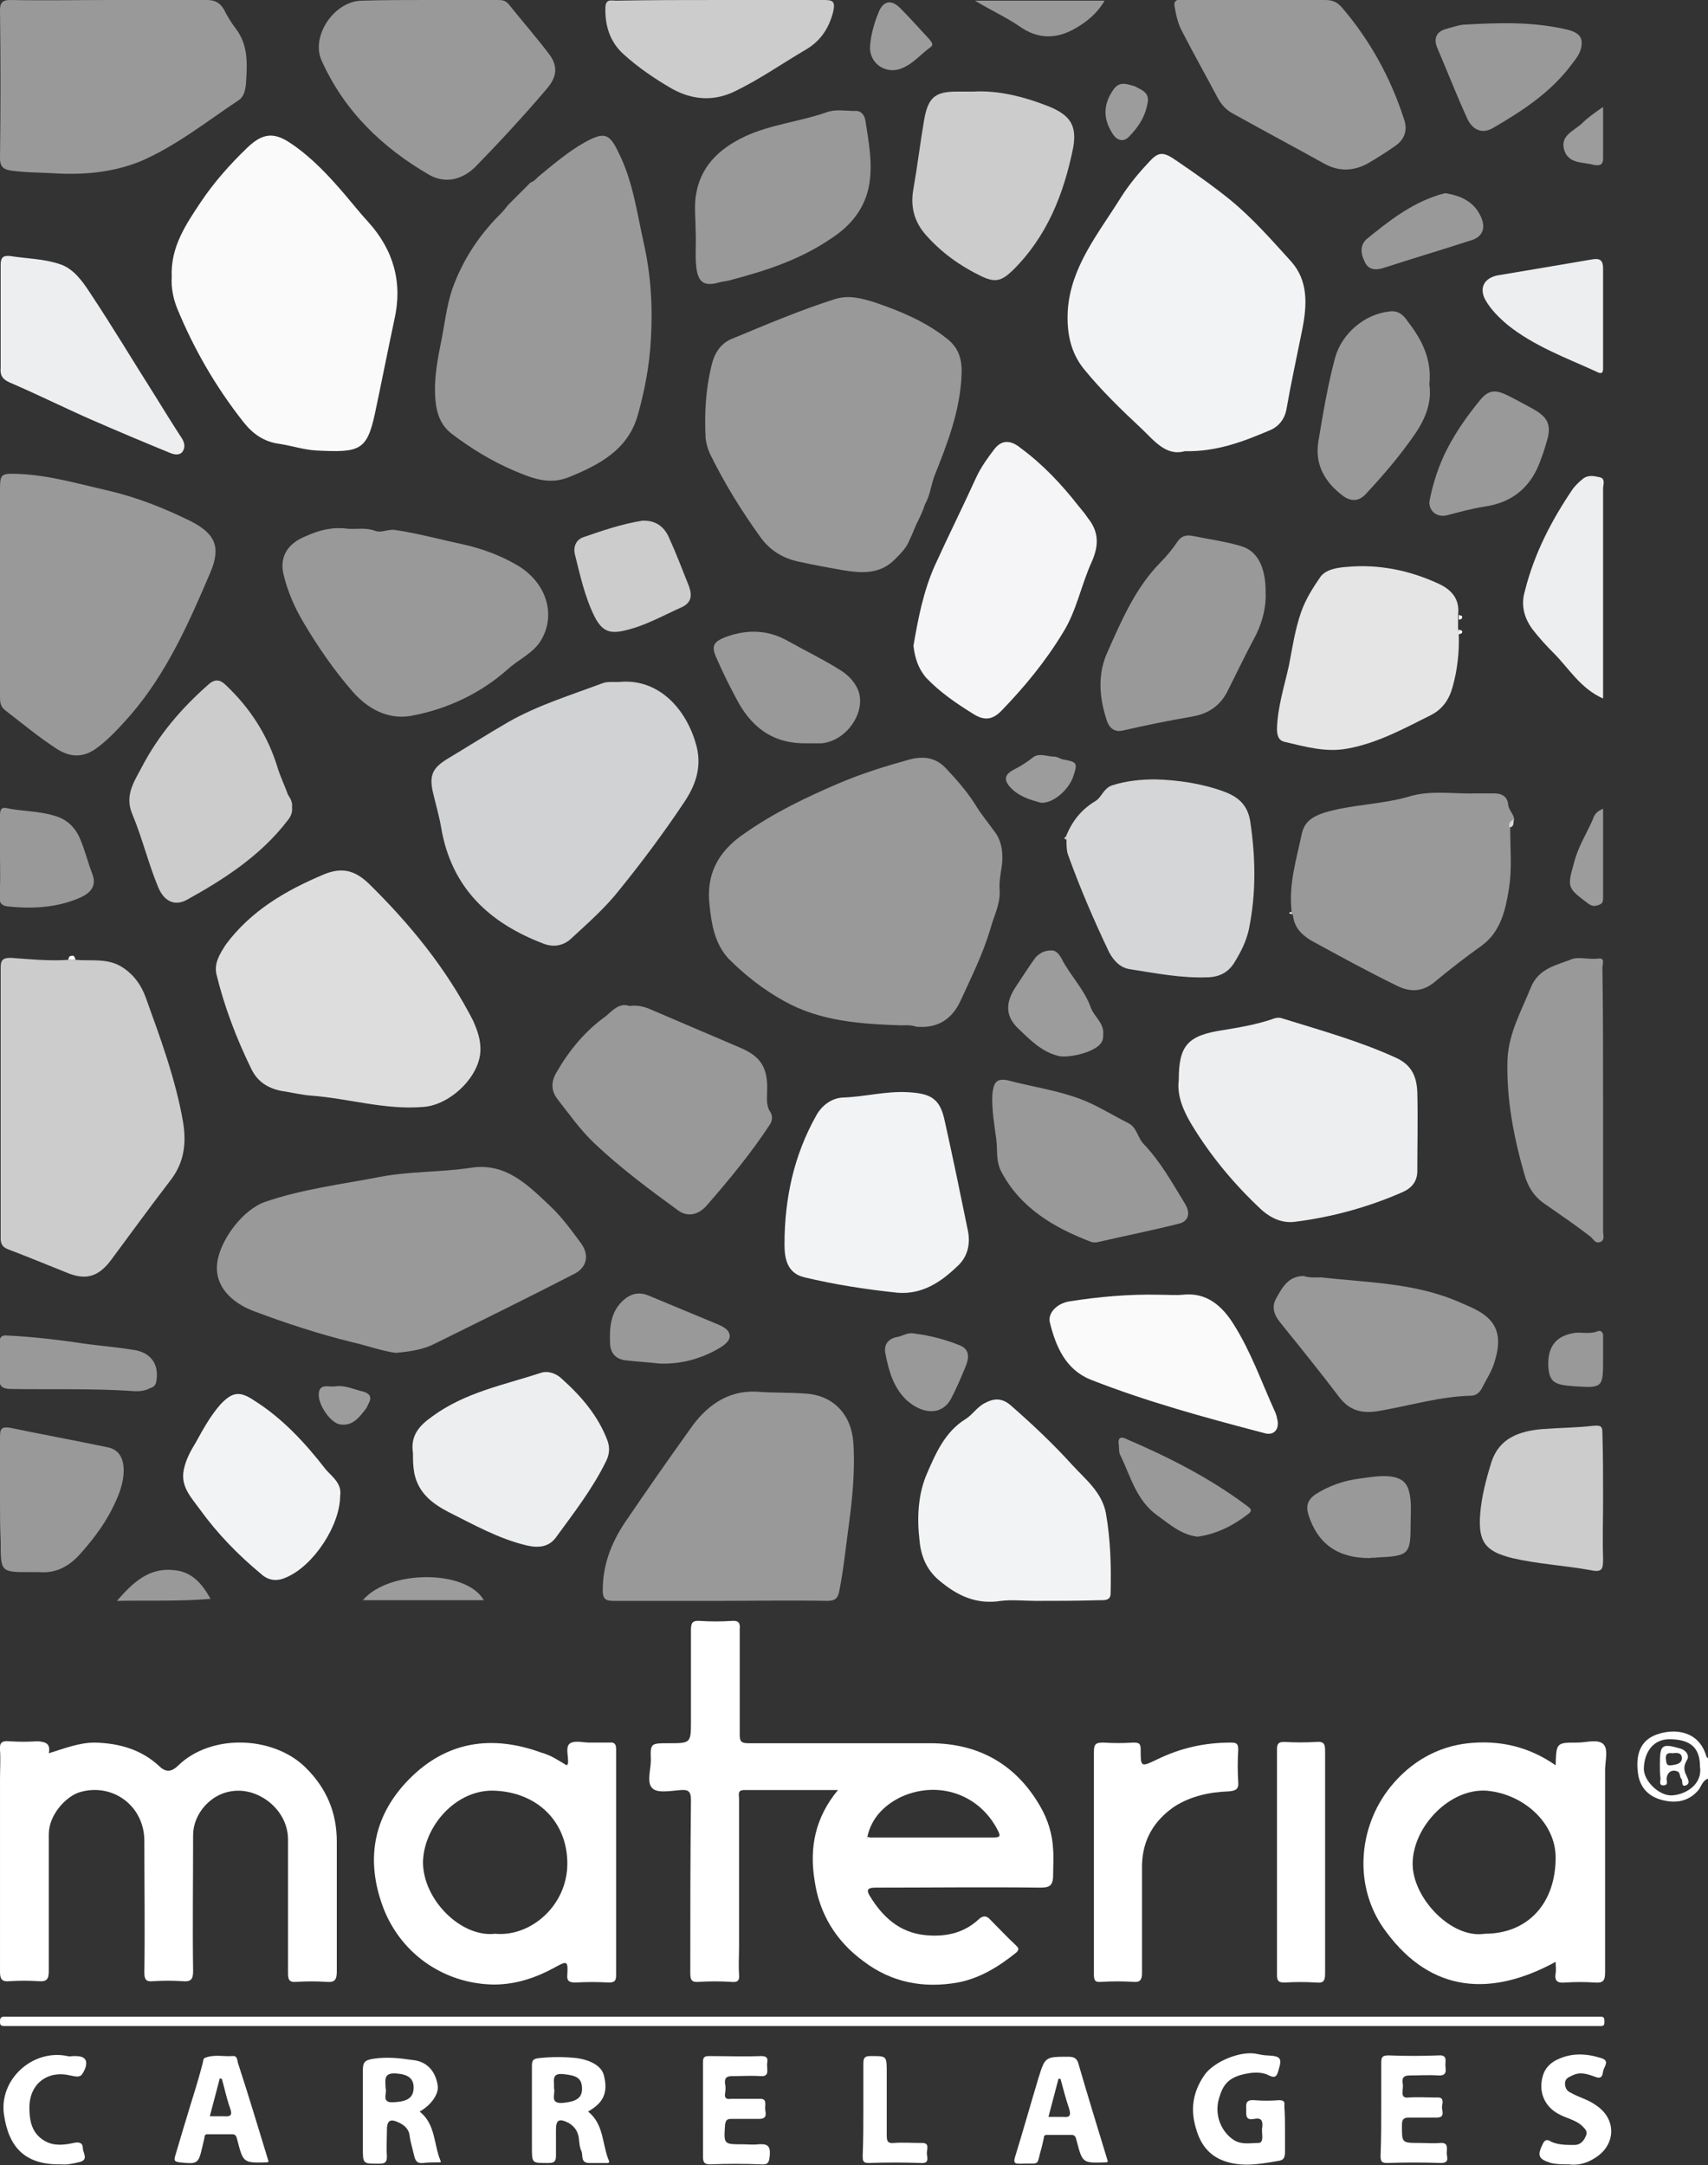
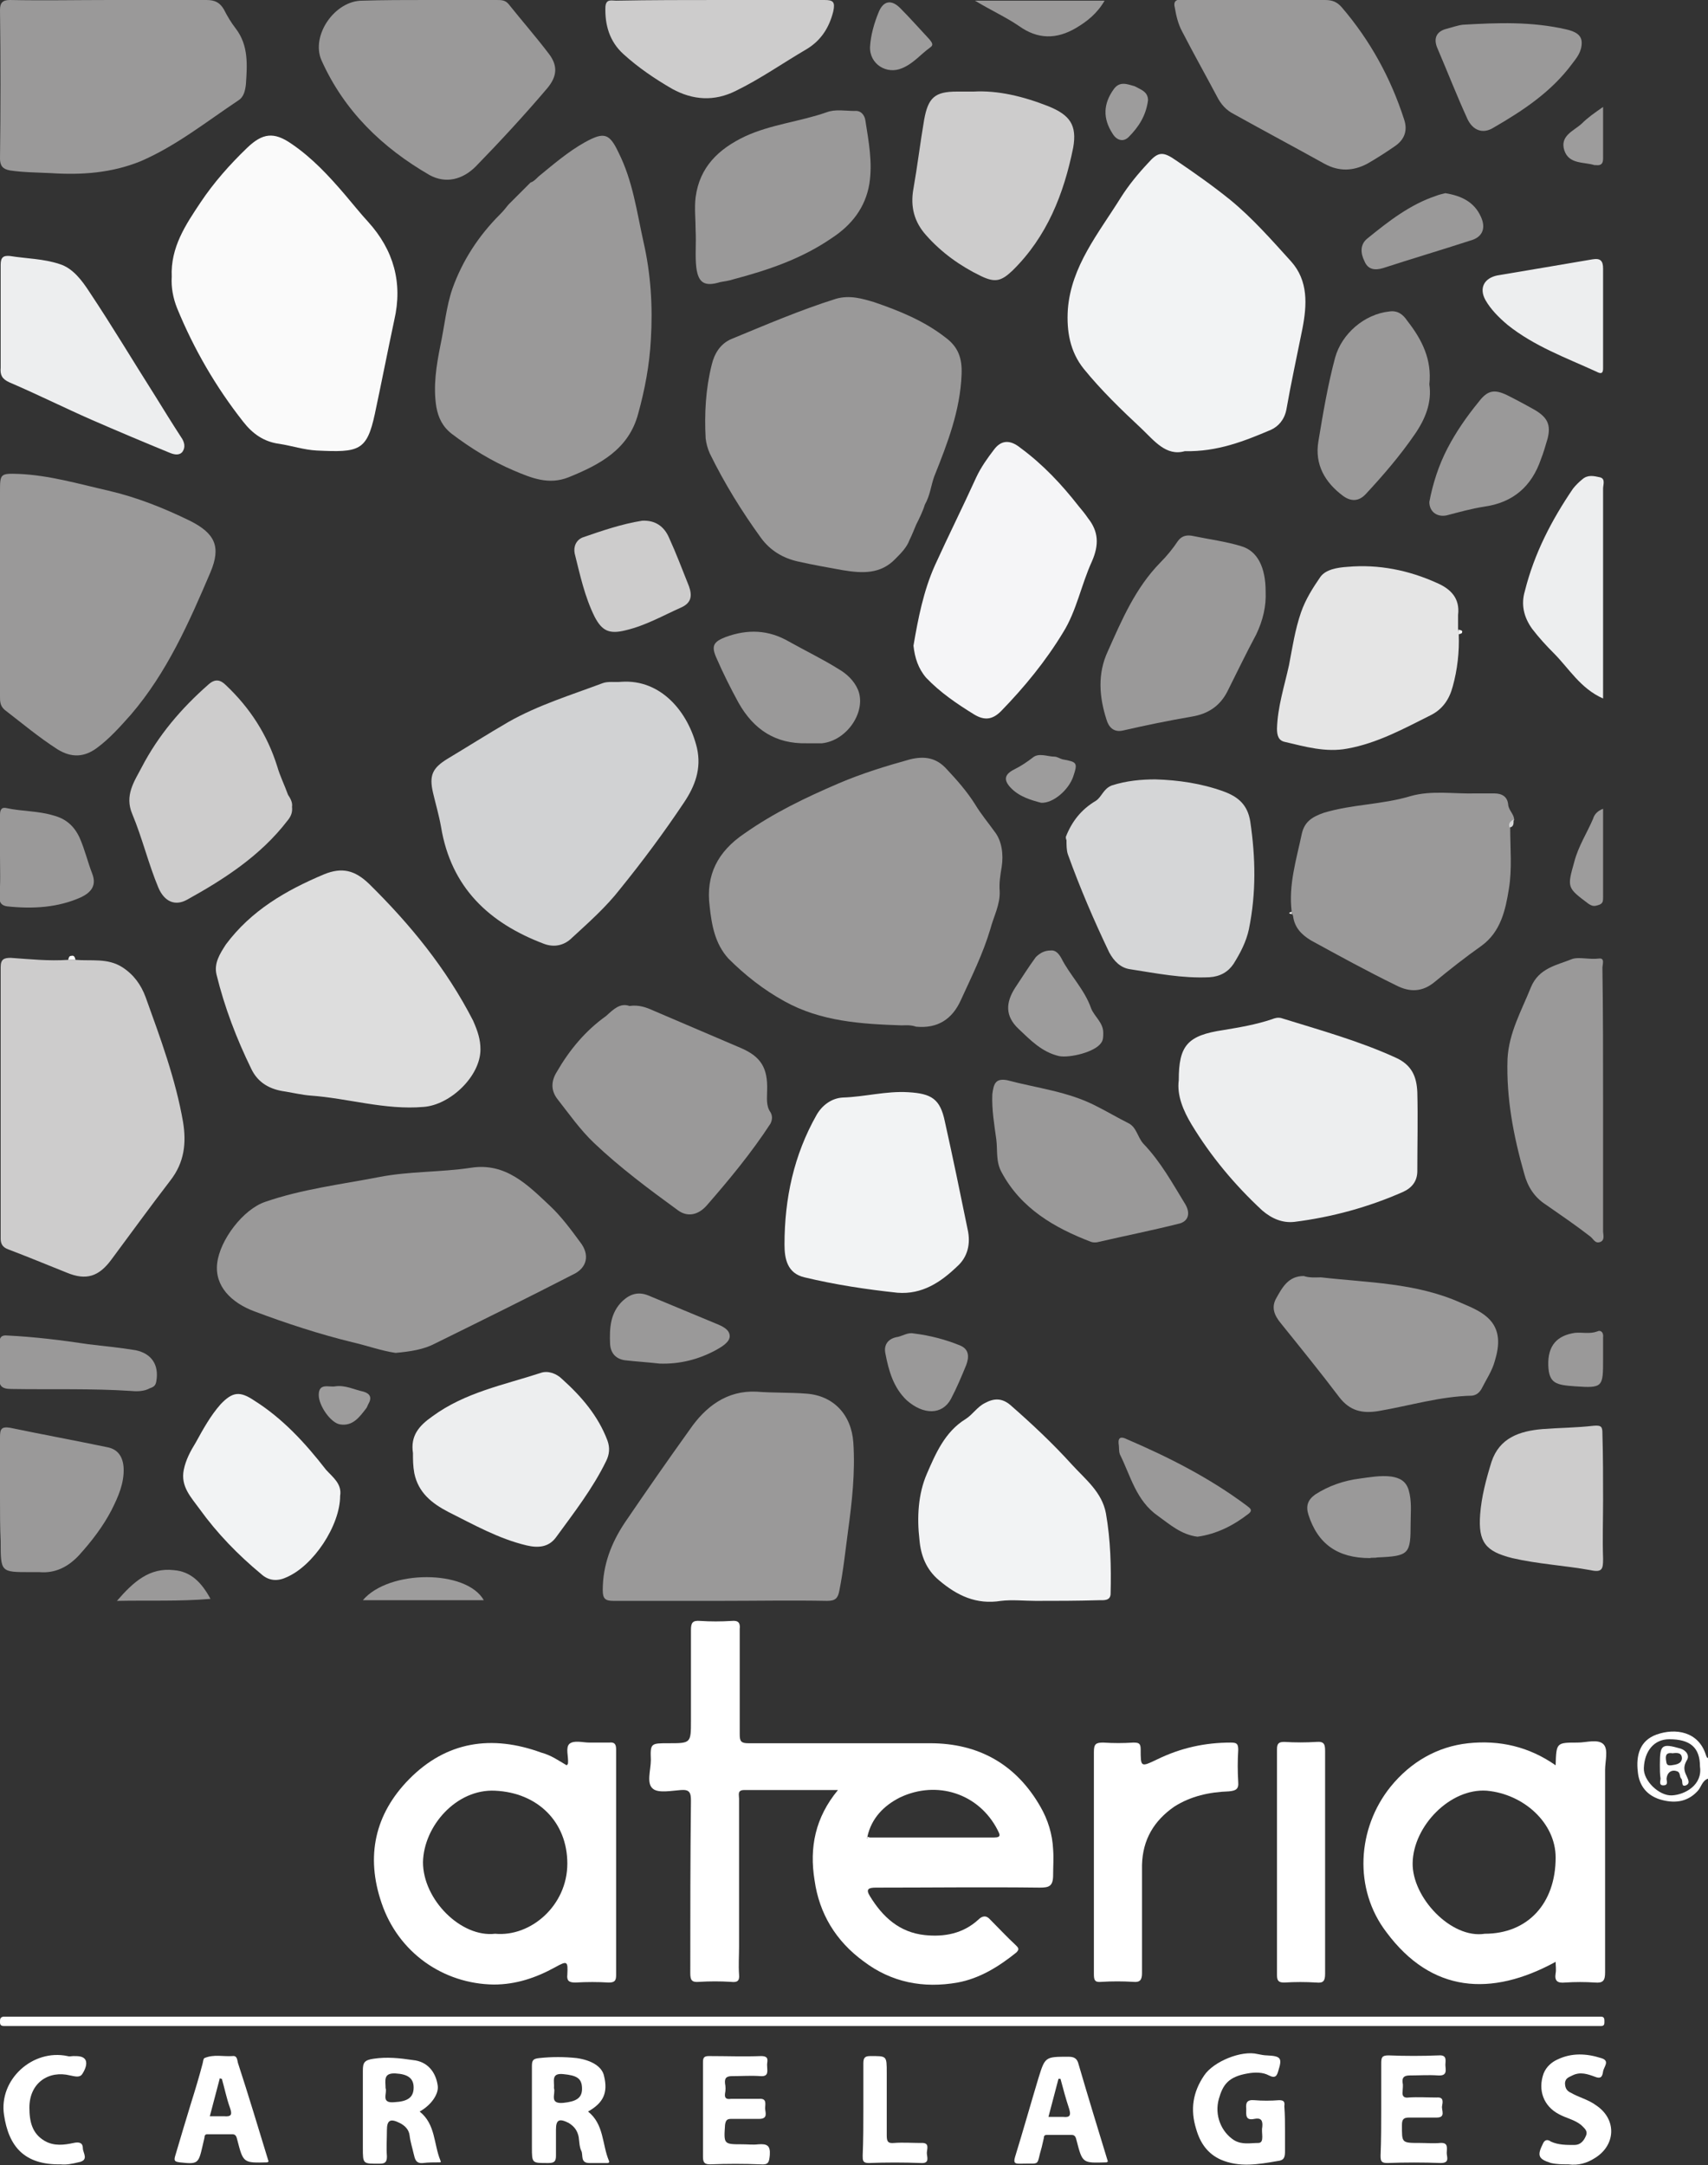
<svg xmlns="http://www.w3.org/2000/svg" version="1.1" id="Calque_1" x="0px" y="0px" viewBox="0 0 255.6 323.9" enable-background="new 0 0 255.6 323.9" xml:space="preserve">
  <rect x="0" y="0" width="255.6" height="323.9" fill="#333333" stroke="none" />
  <g>
    <path fill="#9A9999" d="M134.9,153.4c-6.1-0.2-12.1-0.6-17.5-3.6c-3.1-1.7-5.9-3.9-8.4-6.4c-2-2.2-2.5-5-2.8-7.8   c-0.6-4.7,1.2-8.2,5.2-10.9c4.4-3.1,9.2-5.4,14.1-7.5c3.5-1.5,7.1-2.6,10.7-3.6c2.1-0.5,3.9-0.3,5.5,1.5c1.5,1.6,3,3.3,4.2,5.2   c0.9,1.5,2,2.8,3,4.2c1,1.3,1.3,3.3,1,5.2c-0.2,1.2-0.4,2.4-0.3,3.6c0.1,2-0.9,3.8-1.4,5.7c-1.1,3.7-2.8,7.1-4.4,10.6   c-1.3,2.9-3.5,4.3-6.7,4C136.2,153.3,135.5,153.4,134.9,153.4z" />
    <path fill="#9A9999" d="M80.6,26.4c2.2-1.8,4.4-3.7,6.9-5.1c2.9-1.6,3.7-1.4,5.1,1.6c2.1,4.2,2.7,8.8,3.7,13.3   c1.1,4.8,1.4,9.7,1.1,14.6c-0.2,3.8-0.9,7.5-1.9,11.1c-1.4,5.3-5.7,7.6-10.4,9.5c-3,1.2-5.6,0.1-8.2-1c-3.3-1.4-6.4-3.3-9.3-5.5   c-1.4-1.1-2-2.4-2.3-4c-0.5-3.1,0-6.2,0.6-9.2c0.6-2.8,0.9-5.9,1.8-8.5c1.5-4.2,3.9-7.9,7.1-11.1c0.5-0.5,0.9-1,1.3-1.5   c0.5-0.5,1-1,1.5-1.5c0.6-0.6,1.2-1.2,1.8-1.8C79.8,27.2,80.2,26.8,80.6,26.4z" />
    <path fill="#9A9999" d="M137.1,78.5c-0.3,0.7-0.6,1.5-1,2.3c-0.4,1.1-1.3,2-2.1,2.8c-2.2,2.3-4.9,2.2-7.9,1.7   c-2.2-0.4-4.5-0.8-6.7-1.3c-2.2-0.5-4.1-1.6-5.5-3.5c-2.9-4-5.5-8.2-7.7-12.7c-0.3-0.7-0.5-1.4-0.6-2.2c-0.2-3.7,0-7.4,0.9-11   c0.4-1.7,1.3-3.2,3-3.9c5.1-2.1,10.2-4.3,15.6-6c2.1-0.6,4,0,5.7,0.5c3.8,1.3,7.5,2.8,10.7,5.3c1.9,1.4,2.5,3.1,2.4,5.5   c-0.2,5.4-2.1,10.3-4.1,15.3c-0.5,1.4-0.6,2.8-1.4,4.2C138.1,76.5,137.6,77.5,137.1,78.5z" />
    <path fill="#FAFAFA" d="M25.7,41.4c-0.2-4.4,2.1-7.8,4.3-11.1c2-3,4.4-5.7,7-8.2c2.3-2.2,4-2.4,6.6-0.6c3.1,2.1,5.6,4.8,8,7.6   c1.2,1.4,2.3,2.8,3.5,4.1c3.8,4.2,5.2,9.1,3.9,14.7c-1,4.7-1.9,9.3-2.9,14c-1.2,5.6-2.4,5.8-8.7,5.5c-1.9-0.1-3.7-0.7-5.6-1   c-2.3-0.3-4-1.5-5.4-3.3c-4.1-5.2-7.4-10.9-9.9-17C25.9,44.6,25.6,43,25.7,41.4z" />
    <path fill="#F2F3F4" d="M177.3,67.5c-2.8,0.8-4.6-1.6-6.5-3.4c-3-2.8-6-5.7-8.6-8.9c-2.1-2.6-2.6-5.7-2.4-8.9   c0.5-6.5,4.6-11.4,7.9-16.7c1.2-1.9,2.6-3.6,4.1-5.2c1.5-1.7,2.2-1.8,4.2-0.4c2.8,1.9,5.5,3.8,8.1,5.9c3.3,2.7,6.2,6,9.1,9.2   c2.6,2.9,2.4,6.5,1.7,10.1c-0.8,4-1.7,8.1-2.4,12.1c-0.3,1.5-1.2,2.5-2.3,3C186.2,66,182.2,67.6,177.3,67.5z" />
    <path fill="#9A9999" d="M59.2,202.4c-2.1-0.3-4.3-1.1-6.5-1.6c-4.9-1.2-9.8-2.8-14.6-4.6c-3.5-1.3-6-3.8-5.6-7.2   c0.4-3.5,3.9-8.1,7.2-9.2c5.5-1.9,11.3-2.6,17-3.7c4.6-0.9,9.2-0.7,13.8-1.4c5.2-0.8,8.5,2.6,11.8,5.7c1.7,1.6,3.1,3.5,4.5,5.4   c1.5,1.9,1.1,3.9-1.1,4.9c-6.8,3.5-13.7,6.9-20.6,10.3C63.4,201.9,61.4,202.2,59.2,202.4z" />
    <path fill="#CDCCCC" d="M11.3,143.6c2.4,0.2,4.8-0.3,7,1.1c1.7,1.1,2.8,2.6,3.5,4.5c2.2,6.1,4.5,12.3,5.6,18.7   c0.5,3.1,0.2,6-1.9,8.7c-3,3.9-5.9,7.9-8.8,11.8c-1.9,2.6-3.8,3.2-6.7,2c-3-1.2-5.9-2.4-8.8-3.5c-0.8-0.3-1.1-0.8-1.1-1.6   c0-13.5,0-27,0-40.6c0-1.2,0.5-1.4,1.5-1.4c2.9,0.2,5.7,0.5,8.6,0.3C10.6,143.6,10.9,143.6,11.3,143.6z" />
    <path fill="#D1D2D3" d="M93,102c5.9-0.4,10,4.5,11.3,9.9c0.7,3.1-0.3,5.7-1.9,8.1c-3,4.5-6.2,8.8-9.6,13c-2.1,2.7-4.7,5-7.2,7.3   c-1.1,1.1-2.6,1.5-4.2,0.9c-8.2-3.1-13.9-8.4-15.4-17.5c-0.3-1.7-0.8-3.4-1.2-5.1c-0.6-2.6-0.1-3.7,2.2-5.1c3-1.8,6-3.7,9.1-5.5   c4.4-2.5,9.3-4,14.1-5.8C91,101.9,92.1,102.1,93,102z" />
    <path fill="#9A9999" d="M0,88.9c0-5.1,0-10.2,0-15.3c0-2.7,0-2.8,2.8-2.7c4.6,0.2,9,1.5,13.4,2.5c4.3,1,8.3,2.6,12.2,4.5   c3.8,1.9,4.7,3.9,3.1,7.7c-3.2,7.5-6.5,15-11.9,21.3c-1.6,1.8-3.2,3.6-5.1,5c-1.9,1.4-3.8,1.5-5.9,0.2c-2.8-1.8-5.3-3.9-7.9-5.9   C0,105.6,0,104.9,0,104.2C0,99.1,0,94,0,88.9z" />
    <path fill="#DDDDDD" d="M71.9,157c0,4-4.5,8.3-8.5,8.6c-5.8,0.5-11.3-1.3-17-1.7c-1.2-0.1-2.5-0.4-3.7-0.6   c-2.3-0.3-4.1-1.3-5.1-3.4c-2.2-4.5-4-9.2-5.2-14.1c-0.4-1.7,0.5-3.1,1.4-4.5c3.8-5.1,9-8.1,14.7-10.5c2.7-1.1,4.6-0.6,6.7,1.4   c6.2,6.1,11.6,12.7,15.6,20.5C71.5,154.3,71.9,155.5,71.9,157z" />
    <path fill="#9A9999" d="M107.7,239.5c-5.3,0-10.6,0-15.9,0c-1.2,0-1.6-0.3-1.6-1.6c0-3.8,1.3-7.1,3.3-10.1   c3.2-4.7,6.4-9.3,9.7-13.9c2.4-3.5,5.6-5.9,10-5.7c2.5,0.2,5,0.1,7.5,0.3c4,0.3,6.7,3.1,7,7.3c0.3,4.5-0.2,8.9-0.8,13.3   c-0.4,3-0.7,5.9-1.3,8.9c-0.2,1.1-0.6,1.5-1.8,1.5C118.4,239.4,113.1,239.5,107.7,239.5z" />
    <path fill="#EDEEEF" d="M176.4,161.6c0-5.2,1.3-6.7,6.7-7.5c2.4-0.4,4.8-0.8,7.2-1.6c0.5-0.2,0.9-0.3,1.4-0.2   c5.8,1.8,11.6,3.4,17.1,5.9c2.5,1.1,3.2,2.9,3.3,5.2c0.1,3.9,0,7.9,0,11.8c0,1.5-0.8,2.5-2.1,3.1c-5.2,2.3-10.7,3.8-16.3,4.5   c-1.8,0.2-3.4-0.5-4.8-1.7c-4.1-3.8-7.7-8.1-10.6-12.9C177.1,166.2,176.1,163.9,176.4,161.6z" />
    <path fill="#9A9999" d="M16.5,0c4.8,0,9.6,0,14.4,0c1.3,0,2,0.4,2.6,1.4c0.5,1,1.1,2,1.8,2.9c1.9,2.5,1.7,5.4,1.5,8.3   c-0.1,0.9-0.3,1.9-1.1,2.4c-4.8,3.2-9.3,6.8-14.6,9.1c-4.4,1.8-8.9,2.1-13.5,1.8c-2-0.1-4.1-0.1-6.1-0.4C0.4,25.3,0,24.8,0,23.7   C0.1,16.3,0.1,8.9,0,1.5C0,0.4,0.4,0,1.5,0C6.5,0.1,11.5,0,16.5,0z" />
-     <path fill="#9A9999" d="M52,79.1c1.4,0.1,2.7-0.2,4.1,0.3c1,0.4,1.9-0.3,3.1-0.1c3.4,0.5,6.6,1.4,9.9,2.1c2.8,0.6,5.6,1.6,8.2,3.1   c4.5,2.6,6,7.5,3.6,11.4c-1.2,1.9-3.4,2.8-5,4.3c-4.1,3.6-9,5.9-14.4,6.9c-3.5,0.6-6.5-1.1-8.7-3.6c-2.8-3.2-5.2-6.7-7.4-10.4   c-1.3-2.2-2.3-4.5-2.9-6.9c-0.8-2.8,0.5-4.9,3.3-6C47.8,79.3,49.8,78.8,52,79.1z" />
    <path fill="#9A9999" d="M193.3,136.4c-0.5-4,0.7-7.8,1.5-11.6c0.4-1.9,1.6-2.6,3.3-3.2c4.3-1.3,8.7-1.2,13-2.5   c3.2-0.9,6.5-0.3,9.8-0.4c0.9,0,1.8,0,2.7,0c1.2,0,2,0.5,2.1,1.7c0.1,0.9,0.9,1.4,0.9,2.3c-0.4,0.3-0.8,0.6-0.6,1.2   c0,3,0.3,6.1-0.2,9.1c-0.5,3.1-1.2,6.4-4.1,8.5c-2.4,1.7-4.7,3.5-7,5.4c-1.8,1.5-3.7,1.6-5.8,0.5c-4.3-2.1-8.5-4.4-12.7-6.7   c-1.5-0.9-2.5-2-2.7-3.7C193.3,136.6,193.3,136.5,193.3,136.4z" />
    <path fill="#F5F5F7" d="M136.7,96.6c0.7-4.1,1.5-8.2,3.2-12c2-4.4,4.2-8.8,6.2-13.2c0.7-1.5,1.7-2.9,2.7-4.2c1-1.3,2.3-1.5,3.9-0.2   c3.4,2.5,6.2,5.5,8.7,8.7c0.5,0.6,1,1.2,1.4,1.8c1.6,2,1.7,4,0.6,6.5c-1.6,3.5-2.3,7.4-4.3,10.6c-2.6,4.3-5.8,8.2-9.3,11.8   c-1.3,1.3-2.5,1.4-4,0.5c-2.6-1.6-5.1-3.3-7.2-5.5C137.4,100,136.9,98.4,136.7,96.6z" />
    <path fill="#F2F3F4" d="M134.3,193.4c-4.7-0.5-9.3-1.2-13.9-2.3c-2.6-0.6-3-2.8-3-4.9c0-6.9,1.4-13.4,4.8-19.4   c0.8-1.4,2.2-2.5,3.9-2.6c3.3-0.1,6.5-1,9.8-0.8c3.5,0.2,4.8,1,5.5,4.4c1.2,5.4,2.3,10.7,3.4,16.1c0.5,2.2,0,4.2-1.6,5.6   C140.8,191.8,138,193.7,134.3,193.4z" />
    <path fill="#D5D6D7" d="M159.5,125.2c0.9-2.3,2.3-4.1,4.5-5.4c0.9-0.6,1.1-1.8,2.4-2.3c2.2-0.7,4.4-0.9,6.5-0.9   c3.4,0.1,6.9,0.6,10.2,1.8c2.2,0.8,3.6,2,4,4.5c0.8,5.4,0.9,10.7-0.2,16.1c-0.4,1.9-1.3,3.6-2.3,5.2c-0.8,1.2-2,1.9-3.6,2   c-4.1,0.2-8-0.6-11.9-1.2c-1.4-0.2-2.4-1.2-3.1-2.5c-2.3-4.8-4.4-9.7-6.2-14.7c-0.2-0.6-0.2-1.4-0.2-2.1   C159.5,125.5,159.5,125.3,159.5,125.2z" />
    <path fill="#9A9999" d="M63.9,0c3.5,0,7,0,10.4,0c0.7,0,1.3,0,1.8,0.6c2,2.5,4.1,4.9,6,7.4c1.4,1.8,1.3,3.4-0.2,5.2   c-3.4,4-7,7.9-10.7,11.7c-2,2-4.5,2.6-6.9,1.3C57.2,22.1,51.5,16.6,48.1,9c-1.6-3.7,2-8.9,6.1-8.9C57.4,0,60.6,0,63.9,0z" />
    <path fill="#9A9999" d="M94.2,150.5c1.4-0.2,2.5,0.2,3.6,0.7c4.4,1.9,8.7,3.7,13.1,5.6c3,1.3,4,3,3.9,6.3c0,1.1-0.2,2.3,0.5,3.3   c0.3,0.5,0.3,1.1,0,1.7c-2.8,4.3-6.1,8.3-9.5,12.2c-1.3,1.5-2.9,1.8-4.3,0.8c-4.4-3.2-8.7-6.4-12.6-10.1c-2.1-2-3.7-4.3-5.5-6.6   c-1-1.3-0.9-2.7-0.1-4c1.9-3.3,4.3-6.2,7.4-8.4C91.8,151,92.8,150,94.2,150.5z" />
    <path fill="#F2F3F4" d="M155,239.5c-1.7,0-3.5-0.2-5.2,0c-3.7,0.6-6.6-0.8-9.3-3.1c-1.9-1.6-2.7-3.7-2.9-6   c-0.4-3.4-0.2-6.9,1.1-9.9c1.3-3,2.7-6.3,5.8-8.2c1.1-0.7,1.7-1.8,2.9-2.4c1.3-0.7,2.5-0.8,3.8,0.3c3.2,2.8,6.3,5.7,9.2,8.9   c2,2.2,4.5,4.1,5.1,7.3c0.7,4,0.8,8,0.7,12c0,1.1-1,1-1.7,1C161.1,239.5,158.1,239.5,155,239.5z" />
    <path fill="#E5E5E5" d="M218.3,94.9c0.1,2.6-0.2,5.3-0.9,7.8c-0.5,1.9-1.5,3.4-3.3,4.3c-4,2-8,4.2-12.5,5c-3.2,0.6-6.3-0.3-9.3-1   c-1-0.2-1.2-1-1.2-2c0.1-3.3,1.1-6.3,1.8-9.5c0.5-2.6,0.9-5.3,1.8-7.9c0.7-2,1.8-3.7,2.9-5.3c0.8-1.1,2.5-1.4,4.1-1.5   c4.6-0.4,9.1,0.5,13.3,2.4c2.1,0.9,3.5,2.3,3.2,4.8c0,0.2,0,0.5,0,0.7c0,0.5,0,1,0,1.4C218.3,94.4,218.3,94.7,218.3,94.9z" />
    <path fill="#9A9999" d="M188,0c3.4,0,6.8,0,10.3,0c1.1,0,1.8,0.3,2.5,1.1c4.2,4.9,7.3,10.5,9.3,16.7c0.6,1.7,0.1,3.1-1.4,4.1   c-1.3,0.9-2.7,1.8-4.1,2.6c-2.1,1.1-4.2,1.2-6.4,0c-4.5-2.5-9-4.9-13.5-7.4c-1.2-0.6-2-1.5-2.6-2.7c-1.7-3.2-3.5-6.4-5.2-9.7   c-0.6-1.1-0.9-2.4-1.1-3.6c-0.3-1.2,0.6-1.2,1.4-1.2C180.8,0,184.4,0,188,0z" />
    <path fill="#EDEEEF" d="M61.8,217.4c-0.4-2.6,0.9-4.1,2.9-5.5c4.9-3.6,10.7-4.7,16.2-6.5c1.1-0.4,2.4,0.1,3.2,0.9   c2.9,2.6,5.4,5.5,6.8,9.2c0.4,1.1,0.3,2.1-0.2,3.1c-2,4.1-4.8,7.7-7.5,11.4c-1.1,1.5-2.7,1.6-4.4,1.2c-4.2-1-7.9-3.1-11.7-5   c-2.5-1.3-4.5-2.9-5.1-5.8C61.8,219.3,61.8,218.4,61.8,217.4z" />
    <path fill="#CDCCCC" d="M145.7,13.7c3.6-0.2,7.4,0.7,11.2,2.2c3.2,1.3,4.3,2.8,3.7,6.2c-1.4,6.9-3.9,13.3-9.1,18.4   c-1.7,1.6-2.6,1.8-4.7,0.8c-3.1-1.5-5.9-3.5-8.2-6.1c-1.8-2-2.4-4.3-1.9-7c0.6-3.4,1-6.8,1.6-10.3c0.6-3.3,1.6-4.2,4.9-4.2   C143.8,13.7,144.6,13.7,145.7,13.7z" />
    <path fill="#CDCCCC" d="M43.7,120.7c0.1,0.9-0.2,1.5-0.7,2.1c-4,5.2-9.4,8.7-15,11.8c-1.8,1-3.4,0.3-4.3-1.8   c-1.5-3.6-2.4-7.4-3.9-11c-1.2-2.8,0.3-4.9,1.4-7c2.5-4.8,5.9-8.8,10-12.4c1-0.9,1.8-0.7,2.6,0.1c3.6,3.4,6.2,7.4,7.7,12.2   c0.4,1.4,1.1,2.8,1.6,4.2C43.5,119.5,43.8,120.1,43.7,120.7z" />
    <path fill="#9A9999" d="M189.4,88.5c0.1,2.2-0.4,4.3-1.4,6.4c-1.5,2.8-2.9,5.7-4.3,8.5c-1.1,2.2-2.9,3.4-5.3,3.8   c-3.5,0.6-6.9,1.3-10.4,2.1c-1.4,0.3-2.1-0.6-2.4-1.6c-1.1-3.4-1.4-6.9,0.2-10.3c2.1-4.7,4.1-9.4,7.8-13.2c1-1,1.9-2.1,2.7-3.3   c0.6-0.8,1.4-0.9,2.3-0.7c2.4,0.5,4.8,0.8,7.1,1.5C188.2,82.4,189.4,84.9,189.4,88.5z" />
    <path fill="#9A9999" d="M104.1,34.5c0-1.7-0.2-3.4,0-5c0.6-4.5,3.4-7.2,7.4-9.1c3.9-1.8,8.2-2.2,12.2-3.6c1.3-0.5,2.8-0.2,4.2-0.2   c1-0.1,1.5,0.7,1.6,1.4c0.5,3.2,1.1,6.3,0.6,9.5c-0.6,3.6-2.7,6.2-5.6,8.1c-4.5,3.1-9.5,4.8-14.8,6.2c-0.6,0.2-1.3,0.3-1.9,0.4   c-2.3,0.7-3.3,0.2-3.6-2.2C104,38.3,104.2,36.4,104.1,34.5C104.1,34.5,104.1,34.5,104.1,34.5z" />
    <path fill="#9A9999" d="M197.7,191.1c7,0.8,14.2,0.8,20.9,3.8c1.4,0.6,2.9,1.2,4,2.2c2,1.8,1.8,4.2,1.1,6.5c-0.4,1.5-1.3,2.8-2,4.2   c-0.3,0.5-0.7,0.9-1.4,1c-4.8,0.1-9.3,1.5-14,2.3c-2.4,0.4-4.3,0-5.9-2.1c-2.8-3.7-5.8-7.4-8.7-11c-1-1.2-1.5-2.4-0.7-3.8   c0.9-1.6,1.8-3.3,4.1-3.3C196,191.2,196.9,191.1,197.7,191.1z" />
    <path fill="#9A9999" d="M239.9,164.7c0,6.5,0,13,0,19.5c0,0.5,0.3,1.3-0.4,1.6c-0.8,0.3-1-0.4-1.5-0.8c-2.2-1.7-4.4-3.2-6.7-4.8   c-1.7-1.1-2.7-2.7-3.2-4.6c-1.6-5.6-2.7-11.3-2.5-17.2c0.2-3.9,2.1-7.2,3.5-10.7c1.2-2.9,3.9-3.3,6.1-4.2c1-0.4,2.7,0.1,4.1-0.1   c0.9-0.1,0.5,0.9,0.5,1.4C239.9,151.4,239.9,158,239.9,164.7z" />
    <path fill="#9A9999" d="M150.7,161.6c4.5,1.2,9.2,1.7,13.4,3.9c1.6,0.8,3.1,1.7,4.7,2.5c1.3,0.6,1.4,2.1,2.3,3.1   c2.6,2.7,4.4,6,6.3,9.1c0.8,1.4,0.4,2.6-1.1,2.9c-4,1-8,1.8-11.9,2.7c-0.3,0.1-0.8,0.1-1.1,0c-5.5-2.1-10.5-5-13.4-10.4   c-0.9-1.6-0.6-3.3-0.8-4.9c-0.3-2.2-0.7-4.5-0.6-6.8C148.7,162.1,149,161.3,150.7,161.6z" />
-     <path fill="#FAFAFA" d="M173.3,193.7c1.5,0,2.6,0.1,3.7,0c3.6-0.4,5.9,1.7,7.6,4.4c2.6,4.1,4.2,8.7,6.2,13.1   c0.2,0.4,0.3,0.9,0.4,1.4c0.2,1.4-0.7,2.2-2,1.8c-8.8-2.3-17.6-4.7-26-8c-3.7-1.5-5.2-4.9-6.1-8.6c-0.3-1.4,1.1-2.8,2.9-3.1   C164.4,194,169,193.6,173.3,193.7z" />
    <path fill="#F2F3F4" d="M50.9,223.8c0,4.4-4,10.5-8.1,12.2c-1.3,0.6-2.6,0.5-3.7-0.5c-3.5-2.9-6.6-6.1-9.2-9.7   c-1.3-1.8-2.9-3.4-2.4-5.9c0.3-1.5,1-2.8,1.8-4.1c1.1-2,2.2-4,3.7-5.7c1.8-1.9,2.9-2,5-0.6c4.3,2.7,7.7,6.4,10.8,10.4   C49.8,221,51.2,222,50.9,223.8z" />
    <path fill="#EDEEEF" d="M0.1,47.5c0-2.6,0-5.3,0-7.9c0-1.1,0.4-1.4,1.4-1.3c2.5,0.4,5,0.4,7.4,1.2c2,0.6,3.4,2.5,4.5,4.2   c3.4,5.1,6.5,10.3,9.8,15.5c1.3,2.1,2.6,4.2,3.9,6.2c0.5,0.7,0.7,1.5,0.2,2.2c-0.5,0.6-1.3,0.4-2,0.1c-3.9-1.6-7.7-3.2-11.6-4.9   C9.6,61,5.6,59,1.4,57.2c-1.1-0.5-1.4-1.1-1.3-2.2C0.1,52.6,0.1,50,0.1,47.5z" />
    <path fill="#CDCCCC" d="M107.9,0c5.2,0,10.3,0,15.5,0c1.3,0,1.6,0.3,1.3,1.7c-0.6,2.4-1.8,4.3-3.9,5.6c-3.6,2.1-7,4.5-10.7,6.3   c-3.2,1.6-6.4,1.4-9.5-0.3c-2.6-1.5-5.1-3.2-7.3-5.2c-2.1-1.9-2.8-4.4-2.7-7.1c0.1-1.2,0.9-0.9,1.6-0.9C97.4,0,102.6,0,107.9,0z" />
    <path fill="#CDCCCC" d="M239.9,224.4c0,2.9-0.1,5.9,0,8.8c0,1.5-0.1,2.1-1.9,1.7c-3.9-0.7-7.8-0.9-11.7-1.8c-4-1-5.1-2.4-4.8-6.5   c0.2-2.7,0.9-5.3,1.7-7.9c1.2-3.6,4.2-4.6,7.6-4.9c2.6-0.2,5.1-0.2,7.7-0.5c1.2-0.1,1.3,0.2,1.3,1.2   C239.9,217.9,239.9,221.1,239.9,224.4z" />
    <path fill="#9A9999" d="M213.9,57.5c0.4,2.7-0.6,5.2-2.2,7.5c-2.2,3.2-4.7,6.1-7.3,8.9c-1.1,1.2-2.3,1.1-3.4,0.3   c-2.7-2-4.3-4.7-3.7-8.2c0.7-4.2,1.4-8.4,2.5-12.5c1-3.6,4.4-6.5,8.1-6.9c1.3-0.2,2.1,0.5,2.7,1.4   C212.8,50.8,214.3,53.8,213.9,57.5z" />
    <path fill="#9A9999" d="M0,224.2c0-3.1,0-6.1,0-9.2c0-1.2,0.2-1.6,1.5-1.4c4.8,1,9.7,1.9,14.5,2.9c1.7,0.3,2.4,1.5,2.5,3.1   c0.1,2.3-0.8,4.3-1.8,6.3c-1.3,2.5-3,4.7-4.9,6.8c-1.6,1.7-3.5,2.7-5.9,2.5c-0.5,0-1,0-1.4,0c-4.4,0-4.4,0-4.4-4.6   C0,228.5,0,226.4,0,224.2z" />
    <path fill="#EDEEEF" d="M239.9,104.5c-3.4-1.5-5.1-4.5-7.4-6.8c-1.1-1.1-2.2-2.3-3.2-3.6c-1.3-1.8-1.7-3.7-1.1-5.7   c1.4-5.6,4-10.6,7.2-15.3c0.4-0.5,0.9-1,1.4-1.4c0.8-0.7,1.7-0.5,2.6-0.3c0.9,0.2,0.5,1.1,0.5,1.7   C239.9,83.4,239.9,93.8,239.9,104.5z" />
    <path fill="#9A9999" d="M120.7,111.2c-4.6,0.1-7.9-2-10.2-6.1c-1.2-2.2-2.3-4.4-3.3-6.7c-0.8-1.8-0.4-2.4,1.4-3.1   c3.3-1.2,6.4-1.1,9.5,0.7c2.5,1.4,5,2.6,7.4,4.1c1.2,0.7,2.3,1.7,2.9,3.1c1.3,3.2-1.6,7.6-5.4,8   C122.2,111.2,121.4,111.2,120.7,111.2z" />
    <path fill="#9A9999" d="M236.7,6.4c0,1.4-0.8,2.3-1.4,3.1c-3.1,4.2-7.3,7-11.8,9.6c-1.6,1-3.1,0.4-3.9-1.3c-1.6-3.5-3-7.1-4.5-10.6   c-0.6-1.4-0.2-2.5,1.4-2.9c0.8-0.2,1.6-0.5,2.4-0.6c5.2-0.3,10.3-0.5,15.5,0.7C235.7,4.7,236.7,5.2,236.7,6.4z" />
    <path fill="#9A9999" d="M213.9,75.1c0.5-2.7,1.4-5.5,2.7-8c1.3-2.5,2.9-4.8,4.7-7c1.3-1.7,2.3-1.9,4.2-1c1.4,0.7,2.9,1.5,4.3,2.3   c1.8,1.1,2.3,2.2,1.8,4.2c-0.3,1-0.6,2.1-1,3.1c-1.4,4.1-4.2,6.5-8.5,7.1c-1.9,0.3-3.7,0.8-5.6,1.3   C215.1,77.4,213.9,76.6,213.9,75.1z" />
    <path fill="#CDCCCC" d="M96.1,77.9c2-0.1,3.3,0.9,4,2.5c1.1,2.4,2,4.8,3,7.3c0.5,1.4,0.4,2.5-1.2,3.2c-2.7,1.2-5.3,2.7-8.3,3.4   c-2.4,0.6-3.5,0.1-4.6-2c-1.5-3-2.2-6.3-3-9.5c-0.2-1,0.2-2,1.2-2.4C90.1,79.4,93,78.4,96.1,77.9z" />
    <path fill="#EDEEEF" d="M239.9,47.5c0,2.4,0,4.8,0,7.2c0,0.7,0.1,1.5-1,0.9c-4.6-2.1-9.3-3.8-13.3-7c-1.3-1.1-2.5-2.3-3.3-3.7   c-1-1.8-0.2-3.3,1.8-3.7c4.8-0.8,9.5-1.6,14.2-2.4c1.2-0.2,1.6,0.2,1.6,1.4C239.9,42.6,239.9,45,239.9,47.5z" />
    <path fill="#9A9999" d="M0,128c0-2,0-4.1,0-6.1c0-0.7,0.2-1.2,1-1c2.3,0.5,4.7,0.4,7,1.1c1.9,0.5,3.1,1.6,3.9,3.3   c0.8,1.8,1.2,3.6,1.9,5.4c0.7,1.8-0.2,2.8-1.6,3.5c-3.5,1.6-7.3,1.8-11.1,1.4c-0.8-0.1-1.2-0.5-1.2-1.4C0.1,132.1,0,130.1,0,128z" />
    <path fill="#9A9999" d="M19.7,208.1c-6-0.4-12-0.2-18-0.3c-1.5,0-1.9-0.5-1.8-1.9c0.1-1.6,0.1-3.2,0-4.9c0-0.9,0.3-1.3,1.2-1.2   c4.1,0.2,8.1,0.7,12.1,1.3c2.4,0.3,4.7,0.5,7.1,0.9c2.4,0.5,3.5,2.2,3.1,4.6c-0.1,0.7-0.4,0.9-1,1.1   C21.7,208.1,20.7,208.2,19.7,208.1z" />
    <path fill="#9A9999" d="M205,233.1c-4.8,0-7.8-2.1-9.2-6.5c-0.4-1.3-0.1-2.2,1-3c2-1.3,4.3-2.1,6.7-2.4c1.5-0.2,3.1-0.5,4.7-0.3   c1.3,0.2,2.2,0.7,2.6,2c0.5,1.7,0.3,3.3,0.3,5c0,4.6-0.2,4.9-5,5.1C205.7,233.1,205.3,233,205,233.1z" />
    <path fill="#9D9C9C" d="M157.2,142.2c0.7-0.1,1.2,0.4,1.6,1.1c1.3,2.6,3.5,4.7,4.5,7.6c0.5,1.2,1.8,2.1,1.8,3.6   c0,0.6,0,1.1-0.3,1.5c-0.9,1.4-4.7,2.3-6.3,2c-2.6-0.6-4.3-2.4-6.1-4.1c-2-1.9-1.9-3.9-0.5-6.1c1-1.5,2-3.1,3.1-4.6   C155.6,142.6,156.3,142.2,157.2,142.2z" />
    <path fill="#9A9999" d="M179.2,229.9c-2.4-0.3-4.1-1.8-5.9-3.1c-3.3-2.3-4.1-6-5.7-9.2c-0.2-0.5-0.1-1.1-0.2-1.6   c-0.1-1,0.4-1.1,1.2-0.7c6.3,2.7,12.4,5.8,17.9,9.9c0.5,0.4,1.1,0.7,0.3,1.3C184.6,228.2,182.1,229.5,179.2,229.9z" />
    <path fill="#9A9999" d="M98.7,204c-1.7-0.2-3.5-0.3-5.2-0.5c-1.3-0.2-2.1-1-2.2-2.4c-0.1-2.4,0-4.7,1.9-6.5c1.1-1,2.3-1.4,3.8-0.8   c3.4,1.4,6.7,2.8,10.1,4.2c1,0.4,2.1,0.9,2.1,1.9c0,0.9-1.2,1.6-2.1,2.1C104.5,203.4,101.7,204.1,98.7,204z" />
    <path fill="#9A9999" d="M216.3,28.9c2.4,0.4,4.3,1.3,5.3,3.5c0.8,1.7,0.3,3.1-1.6,3.6c-4.3,1.4-8.7,2.7-13,4.1   c-1.3,0.4-2.3,0.2-2.8-1c-0.6-1.2-0.7-2.5,0.4-3.4c3.2-2.6,6.4-5.1,10.3-6.4C215.4,29.1,215.9,29,216.3,28.9z" />
    <path fill="#9A9999" d="M136.8,199.5c2.4,0.3,4.7,0.9,6.9,1.8c1.4,0.6,1.3,1.8,0.9,2.9c-0.7,1.7-1.4,3.4-2.3,5.1   c-1.3,2.4-4.1,2.4-6.6,0.2c-2-1.9-2.7-4.4-3.2-7c-0.3-1.4,0.5-2.3,1.9-2.5C135.2,199.8,135.9,199.3,136.8,199.5z" />
    <path fill="#9A9999" d="M145.9,0.1c6.7,0,12.9,0,19.4,0c-1.1,1.9-2.6,3.1-4.3,4.1c-2.9,1.7-5.7,1.7-8.5-0.3   C150.6,2.6,148.4,1.6,145.9,0.1z" />
    <path fill="#9D9C9C" d="M130.2,7c0.1-1.7,0.6-3.5,1.3-5.2c0.7-1.7,1.9-1.9,3.2-0.6c1.5,1.5,2.9,3.1,4.4,4.7   c0.3,0.4,0.7,0.8,0.1,1.2c-1.4,1-2.5,2.4-4.2,3.1C132.7,11.2,130.1,9.6,130.2,7z" />
    <path fill="#9A9999" d="M239.9,203.3c0,4.2,0,4.4-4.2,4.1c-2.8-0.2-3.9-0.4-4-3.1c-0.1-3,1.3-4.5,4-4.9c1.1-0.1,2.2,0.2,3.3-0.2   c0.6-0.3,1,0.2,0.9,0.9C239.9,201.2,239.9,202.3,239.9,203.3z" />
    <path fill="#9D9C9C" d="M155.8,120.1c-1.5-0.4-3.3-0.9-4.6-2.3c-1.1-1.2-0.8-2,0.6-2.7c1-0.5,1.9-1.1,2.8-1.8   c0.9-0.7,2.2-0.1,3.2-0.1c0.4,0,0.8,0.3,1.2,0.4c2.2,0.4,2.3,0.5,1.6,2.6C159.9,118.2,157.6,120.2,155.8,120.1z" />
    <path fill="#9D9C9C" d="M239.9,121c0,4.5,0,8.9,0,13.2c0,0.6,0,1-0.7,1.2c-0.6,0.2-0.9,0.2-1.5-0.2c-3.2-2.4-3.2-2.4-2.1-6.3   c0.6-2.3,1.9-4.3,2.8-6.4C238.6,121.8,239.1,121.3,239.9,121z" />
    <path fill="#9D9C9C" d="M72.4,239.4c-6.1,0-12,0-18.1,0C58.2,234.8,69.8,234.8,72.4,239.4z" />
    <path fill="#9A9999" d="M31.5,239.2c-4.7,0.4-9.2,0.2-14,0.3c2.5-2.9,4.9-5,8.5-4.6C28.6,235.1,30.2,236.8,31.5,239.2z" />
    <path fill="#9D9C9C" d="M171.8,15c-0.3,2.3-1.4,4-2.9,5.5c-0.8,0.8-1.8,0.5-2.4-0.5c-1.5-2.3-1.4-4.5,0.2-6.7   c0.9-1.2,2-0.7,3.1-0.4C170.7,13.4,171.8,13.7,171.8,15z" />
    <path fill="#9D9C9C" d="M239.9,16c0,2.9,0,5.3,0,7.7c0,0.8-0.3,1.1-1.1,1c-0.1,0-0.1,0-0.2,0c-1.6-0.5-3.8-0.1-4.5-2.2   c-0.7-2.2,1.4-2.9,2.6-4C237.6,17.6,238.6,16.9,239.9,16z" />
    <path fill="#9D9C9C" d="M50.2,207.4c1.5-0.2,2.8,0.5,4.2,0.8c1,0.3,1.3,0.9,0.7,1.9c-0.1,0.2-0.2,0.5-0.3,0.6c-1,1.3-2,2.7-3.9,2.4   c-1.4-0.2-3.2-2.8-3.2-4.4C47.7,206.8,49.3,207.6,50.2,207.4z" />
    <path fill="#FEFEFE" d="M11.3,143.6c-0.4,0-0.7,0-1.1,0c0.1-0.3,0.1-0.6,0.5-0.6C11.1,142.9,11.2,143.2,11.3,143.6z" />
    <path fill="#D5D6D7" d="M225.9,123.8c-0.2-0.6,0.1-0.9,0.6-1.2C226.5,123.1,226.6,123.7,225.9,123.8z" />
-     <path fill="#FEFEFE" d="M218.3,92.7c0-0.2,0-0.5,0-0.7c0.3,0.1,0.6,0.1,0.5,0.4C218.8,92.6,218.5,92.7,218.3,92.7z" />
    <path fill="#FEFEFE" d="M218.3,94.9c0-0.2,0-0.5,0-0.7c0.3,0.1,0.6,0.1,0.5,0.4C218.8,94.8,218.5,94.8,218.3,94.9z" />
    <path fill="#FAFAFA" d="M193.3,136.4c0,0.1,0,0.2,0,0.4c-0.1-0.1-0.3-0.1-0.4-0.2C193,136.5,193.1,136.5,193.3,136.4z" />
-     <path fill="#FEFEFE" d="M159.5,125.2c0,0.1,0,0.2,0,0.4C159.2,125.4,159.3,125.3,159.5,125.2z" />
  </g>
  <path fill="#FFFFFF" d="M255.6,266.1c-0.9,0.3-1,1.3-1.6,1.9c-1.6,1.7-3.6,1.8-5.6,1.2c-1.9-0.6-3.1-2-3.3-4.1  c-0.3-2.5,0.3-4.7,2.8-5.6c2.8-1,6.3-0.5,7.4,3.1c0.1,0.2,0.1,0.4,0.3,0.4C255.6,264.1,255.6,265.1,255.6,266.1z M254.4,264.3  c0-2.9-1.5-4.1-4.6-4.1c-2.3,0-3.7,1.8-3.8,4.3c-0.1,1.9,2.3,4.2,4.2,4.1C252.2,268.5,254.8,267,254.4,264.3z" />
  <path fill="#FFFFFF" d="M125.4,267.8c-4.9,0-9.5,0-14,0c-1.1,0-0.8,0.7-0.8,1.3c0,7.4,0,14.7,0,22.1c0,1.4-0.1,2.8,0,4.2  c0.1,1-0.3,1.2-1.2,1.1c-1.6-0.1-3.2-0.1-4.8,0c-1.1,0.1-1.3-0.3-1.3-1.3c0-8.6,0-17.2,0.1-25.8c0-1.2-0.2-1.7-1.5-1.6  c-1.4,0.1-3.4,0.5-4.2-0.2c-1-0.8-0.3-2.8-0.3-4.3c-0.1-2.5,0-2.5,2.6-2.5c3.4,0,3.4,0,3.4-3.4c0-4.5,0-9,0-13.5  c0-1.1,0.2-1.5,1.4-1.4c1.5,0.1,3.1,0.1,4.7,0c1-0.1,1.3,0.3,1.2,1.2c0,5.3,0,10.5,0,15.8c0,1,0.2,1.3,1.3,1.3c9.1,0,18.1,0,27.2,0  c7.3,0,12.9,3.2,16.5,9.5c1.1,1.9,1.8,4.1,1.9,6.4c0.1,1.3,0,2.5,0,3.8c0,1.7-0.6,1.9-2,1.9c-8.2-0.1-16.3,0-24.5,0  c-1.1,0-1.6,0.2-0.9,1.3c1.9,3.1,4.4,5.4,8.2,5.8c2.9,0.3,5.7-0.2,8-2.3c0.6-0.6,1.2-0.7,1.8,0c1.3,1.3,2.5,2.6,3.8,3.8  c0.4,0.4,0.6,0.6,0.1,1.1c-2.6,2.1-5.5,3.9-8.8,4.5c-5.1,0.9-9.9,0-14.1-3.2c-4.1-3-6.6-7.1-7.3-12.1  C121.1,276.4,122,271.9,125.4,267.8z M129.8,274.8c0.1,0,0.3,0.1,0.4,0.1c6.2,0,12.4,0,18.6,0c1.1,0,0.8-0.5,0.5-1.1  c-2.8-5.5-9.1-7.5-14.6-4.9C132.3,270.1,130.4,272,129.8,274.8c0,0.1-0.1,0.1-0.1,0.2c0.1,0,0.1,0,0.2,0  C129.8,275,129.8,274.9,129.8,274.8z" />
-   <path fill="#FFFFFF" d="M7.3,262.3c2.3-0.7,4.5-1.6,6.9-1.6c3.6,0.1,6.9,1,9.6,3.5c1.1,1.1,2,0.8,2.9-0.1c5-4.8,14.3-4.4,19.1,0.4  c3.1,3.1,4.6,6.7,4.6,11c0,6.5,0,13,0,19.5c0,1.3-0.4,1.6-1.6,1.5c-1.4-0.1-2.9-0.1-4.4,0c-1.1,0.1-1.3-0.3-1.3-1.3  c0-6.7,0-13.3,0-20c0-4.2-3.9-7.4-7.6-7.3c-3.9,0.1-6.6,3.5-6.6,6.6c0,6.8-0.1,13.6,0,20.4c0,1.3-0.4,1.6-1.6,1.5  c-1.4-0.1-2.9-0.1-4.4,0c-1,0.1-1.3-0.2-1.3-1.3c0.1-6.6,0-13.1,0-19.7c0-5.2-4.7-8.7-9.6-7.3c-2.1,0.6-4.7,3.4-4.7,6.3  c0,6.8,0,13.6,0,20.4c0,1.2-0.2,1.7-1.5,1.6c-1.4-0.1-2.9-0.1-4.4,0c-1.1,0.1-1.4-0.3-1.4-1.4c0-9.6,0-19.2,0-28.8  c0-1.5,0.1-2.9,0-4.4c-0.1-1.1,0.3-1.4,1.4-1.3c1.4,0.1,2.8,0.1,4.2,0C6.8,260.6,7.6,260.8,7.3,262.3z" />
  <path fill="#FFFFFF" d="M232.8,264.1c0.1-3.4,0.1-3.4,3.3-3.4c1.3,0,3.1-0.6,3.9,0.3c0.7,0.8,0.2,2.5,0.2,3.8c0,10.1,0,20.2,0,30.3  c0,1.2-0.3,1.6-1.5,1.5c-1.5-0.1-3-0.1-4.5,0c-1.1,0.1-1.6-0.2-1.4-1.4c0.1-0.5,0-1.1,0-1.7c-9.7,5.3-18.6,4.6-25.3-4.4  c-5-6.5-4.4-15.6,0.6-21.8c3-3.7,7-6,11.6-6.5C224.4,260.3,228.8,261.3,232.8,264.1z M222.2,289.3c6.4,0,10.6-4.5,10.6-11.4  c0-5.2-4.8-9.5-10.3-10c-5.5-0.4-11,5.3-11.1,10.8C211.3,283.9,217.2,290.1,222.2,289.3z" />
  <path fill="#FFFFFF" d="M84.8,264.1c0.1-0.1,0.2-0.2,0.2-0.3c0.1-1-0.4-2.3,0.2-2.9c0.7-0.6,2-0.2,3-0.2c1,0,2,0,3,0  c0.8-0.1,1,0.3,1,1c0,11.3,0,22.5,0,33.8c0,0.8-0.2,1.1-1.1,1.1c-1.6-0.1-3.3-0.1-5,0c-1,0-1.3-0.3-1.2-1.2c0.1-2,0-2.1-1.8-1.1  c-2.9,1.6-5.9,2.6-9.2,2.6c-7.6-0.1-14.3-4.8-16.8-12.2c-2.4-7-1-13.3,4.1-18.5c5.6-5.7,12.4-6.7,19.8-4  C82.5,262.6,83.6,263.4,84.8,264.1z M74.1,289.3c5.3,0.5,10.8-4.2,10.8-10.5c0-6.2-4.4-10.6-10.8-10.9c-5.8-0.3-10.7,5.3-10.8,10.7  C63.3,284.2,69,289.9,74.1,289.3z" />
  <path fill="#FFFFFF" d="M163.7,278.6c0-5.5,0-11,0-16.5c0-1.2,0.3-1.4,1.4-1.4c1.5,0.1,3,0.1,4.5,0c0.8,0,1.1,0.1,1.1,1  c0,2.7,0,2.7,2.5,1.5c3.5-1.7,7.1-2.5,11-2.5c0.9,0,1.1,0.2,1.1,1.1c-0.1,1.6-0.1,3.2,0,4.8c0.1,1.1-0.4,1.3-1.4,1.4  c-2.9,0.1-5.7,0.7-8.2,2.3c-3,2.1-4.7,4.9-4.8,8.7c0,5.4,0,10.8,0,16.2c0,1-0.3,1.4-1.3,1.3c-1.6-0.1-3.2-0.1-4.8,0  c-1,0.1-1.1-0.3-1.1-1.2C163.7,289.8,163.7,284.2,163.7,278.6z" />
  <path fill="#FFFFFF" d="M120,303.1c-39.4,0-78.8,0-118.2,0c-0.4,0-0.8,0-1.2,0c-0.5,0-0.6-0.2-0.6-0.6c0-0.4,0-0.7,0.5-0.8  c0.4,0,0.8,0,1.2,0c78.9,0,157.9,0,236.8,0c0.4,0,0.7,0,1.1,0c0.5,0,0.5,0.4,0.5,0.7c0,0.4,0,0.7-0.5,0.7c-0.4,0-0.8,0-1.2,0  C198.8,303.1,159.4,303.1,120,303.1z" />
  <path fill="#FFFFFF" d="M198.3,278.6c0,5.6,0,11.1,0,16.7c0,1.1-0.3,1.4-1.3,1.3c-1.6-0.1-3.2-0.1-4.8,0c-0.8,0-1.1-0.2-1.1-1.1  c0-11.3,0-22.5,0-33.8c0-0.9,0.3-1.1,1.1-1.1c1.6,0.1,3.2,0.1,4.8,0c1.2-0.1,1.3,0.4,1.3,1.4C198.3,267.6,198.3,273.1,198.3,278.6z" />
  <path fill="#FFFFFF" d="M192.3,318.8c0,1,0,2,0,3c0,0.9-0.1,1.4-1.1,1.5c-2.9,0.5-5.7,1-8.5-0.2c-2-0.9-3.1-2.5-3.7-4.6  c-0.9-2.9-0.5-5.5,1.2-8c1.4-2.1,5.6-3.8,8-3.2c0.5,0.1,1,0.2,1.4,0.2c2.1,0.1,2.3,0.4,1.7,2.3c-0.2,0.7-0.4,1.2-1.4,0.7  c-0.9-0.5-2.1-0.5-3.2-0.3c-2.9,0.5-3.7,1.7-4.3,3.8c-0.7,2.5,0.4,5,2.3,6.2c1.2,0.7,2.4,0.4,3.6,0.4c0.5,0,0.6-0.4,0.6-0.9  c0-0.5-0.1-1,0-1.5c0.1-1-0.2-1.4-1.2-1.2c-1.4,0.3-1.2-0.7-1.2-1.5c-0.1-0.9,0.1-1.4,1.2-1.3c1.2,0.1,2.5,0.1,3.7,0  c0.7,0,0.9,0.2,0.8,0.9C192.3,316.5,192.3,317.6,192.3,318.8z" />
  <path fill="#FFFFFF" d="M62.8,315.9c2.4,1.9,2.1,4.9,3.1,7.3c0,0.1,0.2,0.3-0.1,0.3c-0.8,0-1.7,0-2.5,0.1c-1.1,0.1-1.2-0.6-1.4-1.4  c-0.2-0.9-0.5-1.8-0.6-2.7c-0.1-0.9-0.7-1.5-1.5-1.9c-1.4-0.7-1.9-0.4-1.9,1.1c0,1.3-0.1,2.6,0,3.9c0,0.9-0.3,1.1-1.1,1.1  c-2.5,0-2.5,0.1-2.5-2.4c0-3.8,0-7.7,0-11.5c0-1.2,0.2-1.6,1.6-1.8c2-0.3,3.9-0.1,5.9,0.2c2.1,0.2,3.4,1.7,3.7,3.8  C65.7,313.2,64.6,314.9,62.8,315.9z M57.7,312.4c0.3,0.7-0.8,2.3,1.3,2.1c2-0.1,2.9-0.7,2.9-2.2c0-1.4-0.9-2-2.7-2.1  C57.3,310.1,57.7,311.3,57.7,312.4z" />
  <path fill="#FFFFFF" d="M88,315.9c2.4,1.9,2.1,4.9,3.1,7.3c0.1,0.2,0.1,0.4-0.2,0.4c-0.9,0-1.8,0-2.7,0c-1.4,0-0.9-1.2-1.2-1.8  c-0.3-0.6-0.3-1.4-0.4-2.1c-0.2-1-0.7-1.6-1.5-2.1c-1.4-0.7-1.9-0.5-1.9,1c0,1.3,0,2.6,0,3.9c0,0.8-0.2,1.1-1.1,1.1  c-2.5,0-2.5,0.1-2.5-2.4c0-4,0-8.1,0-12.1c0-0.9,0.2-1.1,1.1-1.2c1.9-0.2,3.7-0.2,5.6,0c2.1,0.3,3.8,1.2,4.1,2.7  C91,313.1,90.3,314.6,88,315.9z M82.9,312.4c0.3,0.8-0.8,2.4,1.4,2.2c1.9-0.2,2.8-0.7,2.8-2.1c0-1.6-0.8-2-2.8-2.2  C82.4,310.1,83,311.4,82.9,312.4z" />
  <path fill="#FFFFFF" d="M40.2,323.4c-0.1,0-0.2,0.1-0.2,0.1c-3.6,0.1-3.6,0.1-4.5-3.4c-0.1-0.4-0.2-0.8-0.7-0.8c-1.2,0-2.5,0-3.8,0  c-0.3,0-0.4,0.2-0.4,0.5c-0.1,0.4-0.2,0.9-0.3,1.3c-0.6,2.6-0.7,2.7-3.4,2.4c-0.7-0.1-0.9-0.2-0.7-0.9c0.8-2.7,1.6-5.4,2.4-8  c0.6-1.9,1.2-3.9,1.7-5.8c0.1-0.3,0.1-0.8,0.3-0.9c1.4-0.6,2.8-0.2,4.2-0.3c0.7-0.1,0.7,0.6,0.8,1C37.2,313.5,38.7,318.5,40.2,323.4  z M33.2,311c-0.1,0-0.2,0-0.3-0.1c-0.5,1.9-1,3.8-1.5,5.7c0.7,0,1.5,0,2.1,0c1.1,0.1,1.3-0.2,0.9-1.3  C33.9,313.9,33.6,312.4,33.2,311z" />
  <path fill="#FFFFFF" d="M165.8,323.4c-0.1,0-0.2,0.1-0.2,0.1c-3.6,0.1-3.6,0.2-4.5-3.3c-0.1-0.4-0.2-0.8-0.7-0.8c-1.2,0-2.5,0-3.8,0  c-0.3,0-0.4,0.2-0.4,0.5c-0.1,0.4-0.2,0.9-0.3,1.3c-0.9,3,0,2.4-3.2,2.5c-0.7,0-1.1,0-0.8-1c1.2-3.9,2.3-7.8,3.5-11.8  c1-3.2,1-3.2,4.5-3.2c0.9,0,1.3,0.3,1.5,1.1C162.8,313.6,164.3,318.5,165.8,323.4z M158.7,311c-0.1,0-0.2,0-0.3,0  c-0.5,1.9-1,3.8-1.5,5.7c0.8,0,1.5,0,2.2,0c1,0.1,1.2-0.2,0.9-1.2C159.5,314,159.1,312.5,158.7,311z" />
  <path fill="#FFFFFF" d="M105.2,315.6c0-2.4,0-4.7,0-7.1c0-0.7,0.2-0.9,0.9-0.9c2.6,0,5.2,0.1,7.8,0c1.4,0,0.8,0.9,0.9,1.5  c0,0.7,0.3,1.6-1,1.5c-1.4-0.1-2.8,0-4.2,0c-0.8,0-1.2,0.2-1.1,1.1c0.1,0.5,0.1,1,0,1.5c-0.1,0.7,0.2,0.9,0.9,0.8c1.4,0,2.8,0,4.2,0  c1.2-0.1,0.9,0.8,0.9,1.4c0,0.6,0.5,1.6-0.9,1.6c-1.4,0-2.8,0-4.2,0c-0.6,0-0.8,0.2-0.9,0.9c-0.2,2.9-0.2,2.9,2.6,2.9  c0.8,0,1.6,0.1,2.4,0c1.3-0.1,1.8,0.2,1.7,1.6c-0.1,1.1-0.2,1.5-1.4,1.4c-2.5-0.1-5-0.1-7.5,0c-0.8,0-1.1-0.2-1.1-1.1  C105.2,320.2,105.2,317.9,105.2,315.6z" />
  <path fill="#FFFFFF" d="M206.7,315.5c0-2.3,0-4.5,0-6.8c0-0.9,0.1-1.2,1.1-1.2c2.5,0.1,5,0.1,7.5,0c1.3-0.1,1,0.8,1,1.4  c0,0.7,0.4,1.7-1.1,1.6c-1.4-0.1-2.8,0-4.2,0c-0.9,0-1.2,0.3-1.1,1.1c0.1,0.4,0,0.9,0,1.3c-0.1,0.7,0.2,1,0.9,0.9  c1.4-0.1,2.8,0,4.2,0c1.1-0.1,0.9,0.7,0.8,1.3c-0.1,0.6,0.6,1.7-0.8,1.7c-1.4,0-2.7,0-4.1,0c-0.8,0-1.1,0.2-1.1,1.1  c0,2.7-0.1,2.7,2.7,2.7c1,0,2,0.1,3,0c1.3-0.1,1,0.8,1,1.5c0,0.6,0.5,1.5-0.9,1.5c-2.6-0.1-5.3-0.1-8,0c-0.9,0-1-0.3-1-1.1  C206.7,320.1,206.7,317.8,206.7,315.5z" />
  <path fill="#FFFFFF" d="M234.7,323.8c-0.9,0-1.7,0-2.6-0.2c-1.9-0.6-2.1-1.1-1.2-2.9c0.3-0.7,0.8-0.6,1.2-0.3  c1.1,0.5,2.3,0.5,3.5,0.5c0.9,0,1.4-0.6,1.7-1.3c0.4-0.8-0.2-1.2-0.7-1.7c-1-0.8-2.2-1-3.3-1.6c-2.3-1.2-3.2-3.6-2.3-6.1  c0.4-1,1.2-1.7,2.1-2.1c2.1-1,4.3-0.9,6.5-0.2c1.4,0.4,0.4,1.3,0.3,2c-0.1,0.6-0.2,1.2-1.2,0.8c-1.1-0.4-2.2-0.8-3.4-0.2  c-0.6,0.3-1,0.4-1.1,1.1c0,0.7,0.2,1.2,0.9,1.5c1.2,0.7,2.6,1,3.8,1.9c3.1,2.1,2.9,6-0.3,7.9C237.5,323.6,236.2,324,234.7,323.8z" />
  <path fill="#FFFFFF" d="M9.1,323.8c-5.5,0.1-7.8-2.7-8.5-7.4c-0.8-5.3,4.3-9.9,9.5-8.8c0.3,0.1,0.6,0,0.9,0c0.7,0,1.5,0,1.8,0.6  c0.3,0.6-0.1,1.5-0.5,2.1c-0.4,0.6-1.2,0.3-1.8,0.2c-3.2-0.8-6.1,1.1-6.1,4.8c0,2.1,0.4,3.9,2.3,5c1.4,0.8,2.9,0.6,4.3,0.3  c0.9-0.2,1.4,0,1.4,0.8c0,0.7,1,1.8-0.7,2.1C10.9,323.7,9.9,323.9,9.1,323.8z" />
  <path fill="#FFFFFF" d="M129.2,315.4c0-2.2,0-4.5,0-6.7c0-0.8,0.2-1.1,1-1.1c2.5,0,2.5-0.1,2.5,2.5c0,3.1,0,6.2,0,9.3  c0,0.9,0.1,1.3,1.1,1.2c1.3-0.1,2.7,0,4,0c1.4-0.1,0.9,0.9,0.9,1.5c0,0.6,0.5,1.6-0.9,1.5c-2.6-0.1-5.2-0.1-7.8,0  c-0.9,0-0.9-0.4-0.9-1.1C129.2,320.1,129.2,317.8,129.2,315.4z" />
  <path fill="#FFFFFF" d="M129.8,274.8c0,0.1,0,0.1,0,0.2c-0.1,0-0.1,0-0.2,0C129.7,275,129.7,274.9,129.8,274.8  C129.8,274.9,129.8,274.8,129.8,274.8z" />
  <path fill="#FFFFFF" d="M248.4,264.2c0-0.1,0-0.2,0-0.3c0-2.9,0.3-3.1,3.1-2.3c0.9,0.3,1.4,1.1,0.9,1.8c-0.5,0.9-0.4,1.5,0,2.3  c0.2,0.5,0.6,1.1-0.1,1.4c-0.8,0.3-0.4-0.7-0.7-1c-0.3-0.3-0.1-0.9-0.6-1.1c-0.8-0.3-1.5,0.1-1.6,1.1c0,0.4,0.3,1-0.5,1  c-0.7,0-0.4-0.7-0.4-1C248.4,265.4,248.4,264.8,248.4,264.2z M250.3,262.3c-0.6-0.1-1.1,0-1,0.9c0.1,0.5,0,1,0.8,0.9  c0.7-0.1,1.5-0.2,1.6-1C251.7,262.2,251,262.2,250.3,262.3z" />
</svg>